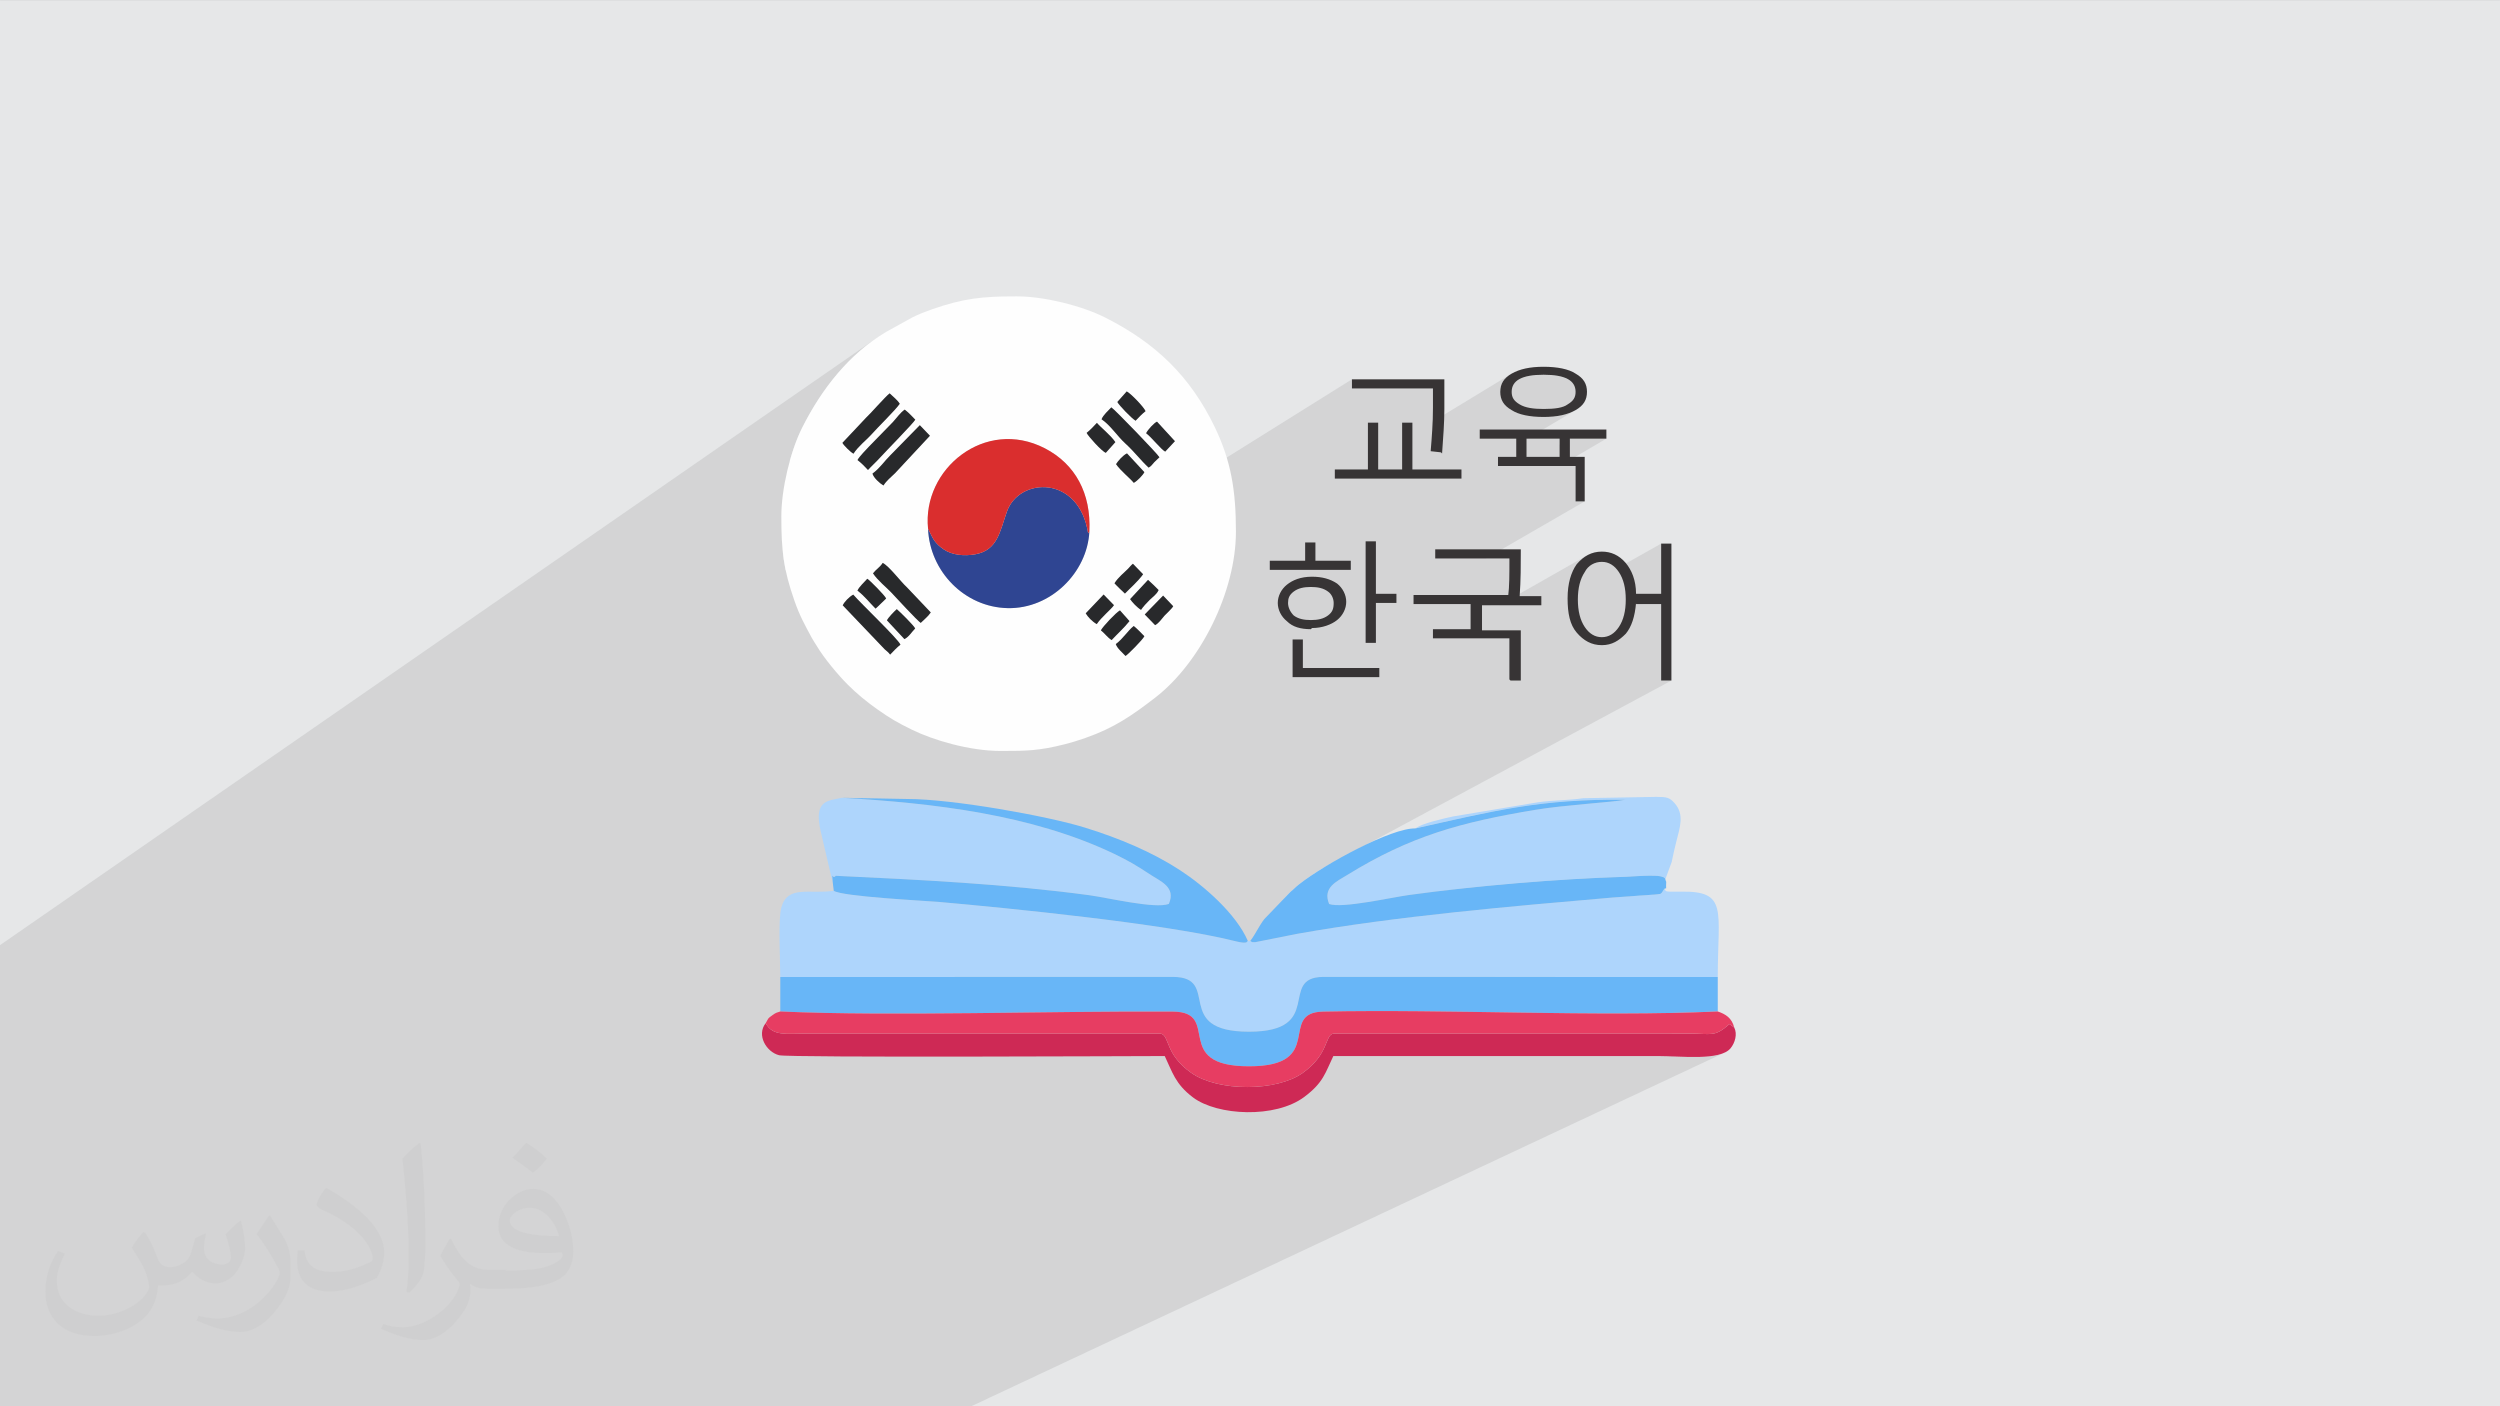
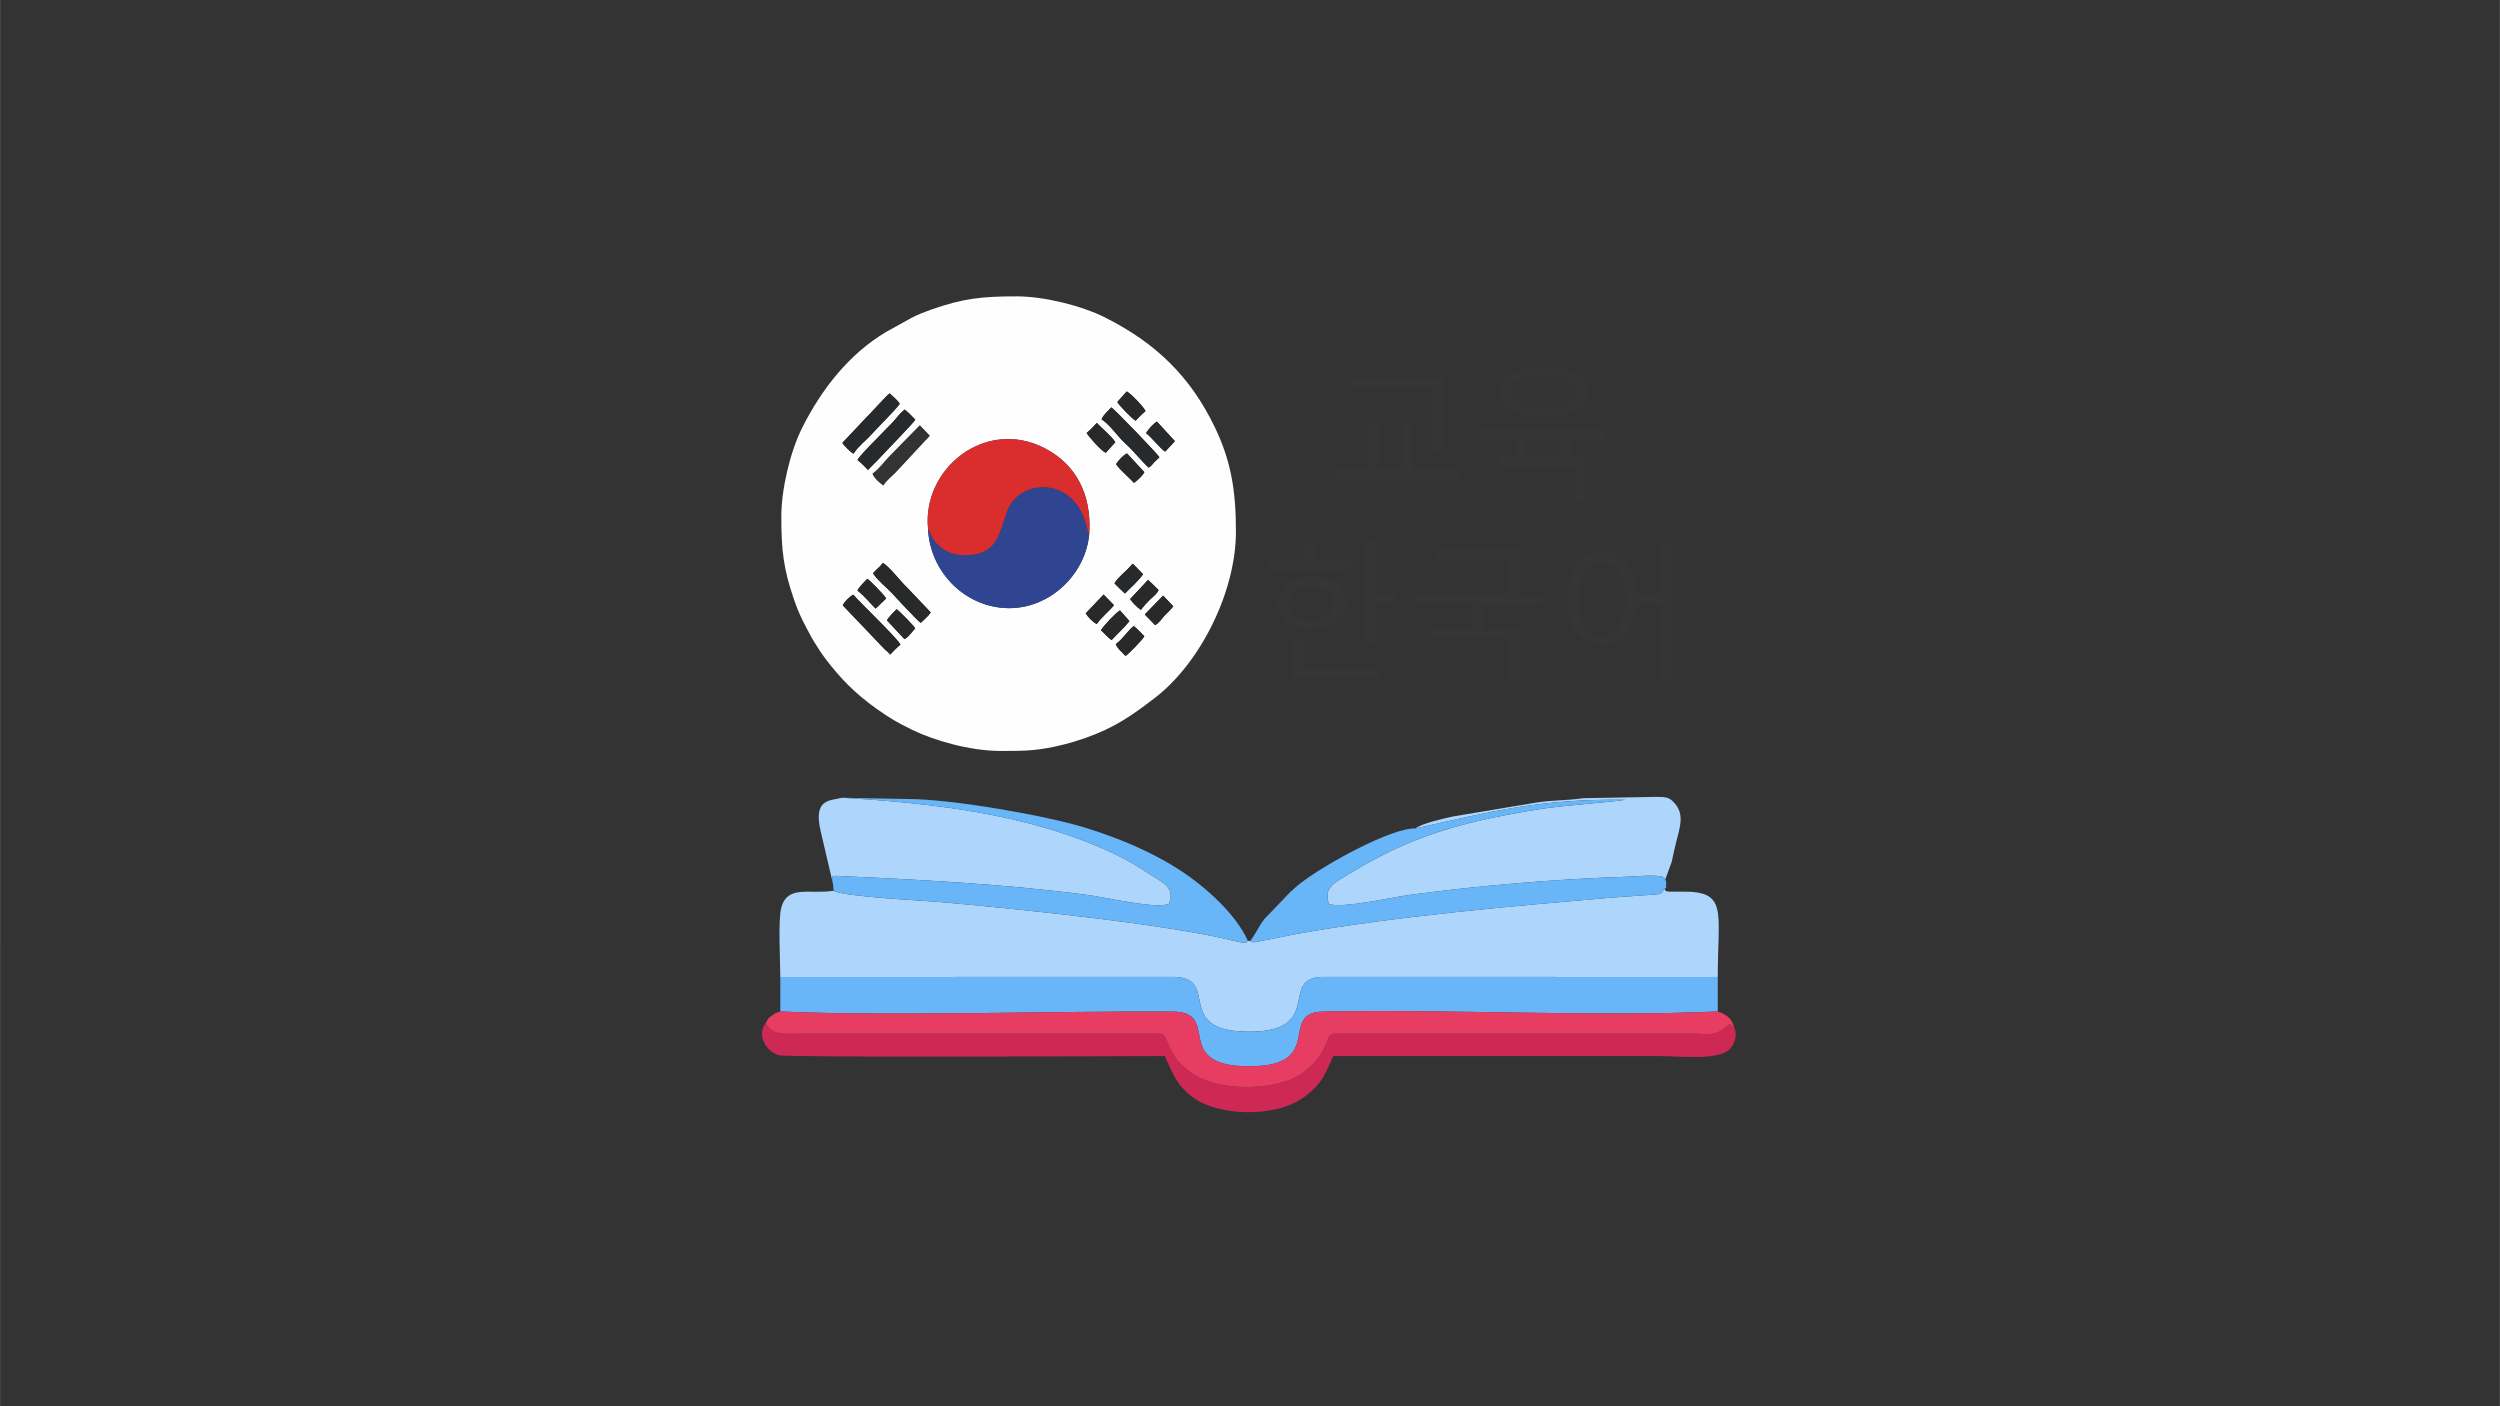
<svg xmlns="http://www.w3.org/2000/svg" xml:space="preserve" width="3.703in" height="2.083in" version="1.1" style="shape-rendering:geometricPrecision; text-rendering:geometricPrecision; image-rendering:optimizeQuality; fill-rule:evenodd; clip-rule:evenodd" viewBox="0 0 3703.33 2083.33">
  <rect x="0" y="0" width="3703.33" height="2083.33" fill="#333333" stroke="none" />
  <defs>
    <style type="text/css">
   
    .fil4 {fill:#FEFEFE}
    .fil7 {fill:#28292B}
    .fil5 {fill:#2F4592}
    .fil9 {fill:#68B6F7}
    .fil8 {fill:#AED5FC}
    .fil10 {fill:#CE2955}
    .fil6 {fill:#DA2E2E}
    .fil0 {fill:#E6E7E8}
    .fil11 {fill:#E73D62}
    .fil3 {fill:#373435;fill-rule:nonzero}
    .fil2 {fill:#373435;fill-opacity:0.031}
    .fil1 {fill:#373435;fill-opacity:0.102}
   
  </style>
  </defs>
  <g id="Layer_x0020_1">
-     <polygon class="fil0" points="-3,0.07 3706.33,0.07 3706.33,2083.26 -3,2083.26 " />
    <polygon class="fil1" points="2475.97,1008.17 1959.74,1285.95 1957.11,1287.57 1951.69,1290.99 1946.49,1294.36 1941.54,1297.66 1936.84,1300.87 1932.44,1303.99 1928.35,1307 1924.59,1309.89 1922.53,1311.55 1920.79,1313.03 1919.26,1314.4 1917.86,1315.7 1916.49,1316.98 1915.04,1318.3 1913.44,1319.7 1911.58,1321.24 1901.76,1331.47 2101.33,1224.44 2098.85,1225.85 2096.94,1227.27 2107.69,1224.85 2118.19,1222.49 2128.44,1220.18 2138.48,1217.92 2148.31,1215.72 2157.96,1213.57 2167.44,1211.49 2176.79,1209.46 2186,1207.51 2195.11,1205.61 2204.13,1203.79 2213.09,1202.03 2222,1200.35 2230.89,1198.74 2239.76,1197.2 2248.65,1195.75 2257.56,1194.37 2266.52,1193.08 2275.56,1191.87 2284.68,1190.75 2293.91,1189.72 2303.27,1188.77 2312.78,1187.92 2322.44,1187.17 2332.3,1186.5 2342.36,1185.94 2352.65,1185.48 2363.18,1185.12 2373.97,1184.87 2385.04,1184.72 2396.42,1184.69 2408.12,1184.76 2153.35,1317.65 2154.39,1317.53 2164.43,1316.42 2174.54,1315.33 2184.72,1314.28 2194.96,1313.24 2205.25,1312.23 2215.58,1311.25 2225.94,1310.3 2236.33,1309.38 2246.73,1308.48 2257.14,1307.62 2267.54,1306.8 2277.93,1306 2288.3,1305.23 2298.63,1304.5 2308.93,1303.81 2319.17,1303.15 2329.36,1302.52 2339.48,1301.94 2349.53,1301.39 2359.49,1300.88 2369.36,1300.41 2379.13,1299.98 2388.78,1299.59 2398.31,1299.24 2407.71,1298.94 2411.2,1298.8 2415.15,1298.59 2419.46,1298.32 2424.04,1298.04 2428.8,1297.77 2433.65,1297.53 2438.5,1297.34 2443.25,1297.24 2447.82,1297.25 2452.11,1297.39 2456.04,1297.69 2459.5,1298.19 2462.42,1298.89 2464.69,1299.83 2466.24,1301.04 2466.95,1302.54 2417.2,1327.63 2447.89,1325.48 2465.46,1316.65 2466.83,1316.12 2467.69,1315.97 2468.14,1315.98 2468.29,1315.96 2464.75,1317.74 2463.54,1319.63 2462.23,1321.72 2461.2,1323.08 2460.13,1323.91 2214.44,1447.29 2544.64,1447.38 2433.15,1501.22 2438.97,1501.18 2456.95,1500.95 2474.8,1500.64 2492.5,1500.24 2510.05,1499.74 2527.43,1499.13 2544.64,1498.42 2475.97,1531.18 2502,1531.18 2508.02,1531.24 2513.41,1531.39 2518.23,1531.57 2522.56,1531.76 2526.46,1531.88 2530.02,1531.92 2530.65,1531.9 2561.94,1517.07 2569.01,1522.19 2478.34,1565.06 2485.11,1565.33 2493,1565.61 2500.96,1565.81 2508.91,1565.9 2516.74,1565.81 2524.36,1565.5 2531.67,1564.91 2538.58,1564.01 2544.98,1562.74 2550.78,1561.04 2555.87,1558.88 1438.77,2083.26 1382.65,2083.26 1374.51,2083.26 1367.23,2083.26 1362.34,2083.26 1341.14,2083.26 1318.62,2083.26 1227.95,2083.26 1014.11,2083.26 948.38,2083.26 947.96,2083.26 946.57,2083.26 942.75,2083.26 941.65,2083.26 941.02,2083.26 940.44,2083.26 918.69,2083.26 898.9,2083.26 888.4,2083.26 885.45,2083.26 884.92,2083.26 867.17,2083.26 864.37,2083.26 859.9,2083.26 817.21,2083.26 807.07,2083.26 801.28,2083.26 800.38,2083.26 772.76,2083.26 732.09,2083.26 724.98,2083.26 721.78,2083.26 664.19,2083.26 644.03,2083.26 626.62,2083.26 600.54,2083.26 597.51,2083.26 567.35,2083.26 564.81,2083.26 561.6,2083.26 555.81,2083.26 554.2,2083.26 552.79,2083.26 543.85,2083.26 536.69,2083.26 523.03,2083.26 522.62,2083.26 520.56,2083.26 500.67,2083.26 499.96,2083.26 492.35,2083.26 485.67,2083.26 476.03,2083.26 371.04,2083.26 281.25,2083.26 253.87,2083.26 224.87,2083.26 208.51,2083.26 194.97,2083.26 134.65,2083.26 127.06,2083.26 125.34,2083.26 124.8,2083.26 84.92,2083.26 50.98,2083.26 -3,2083.26 -3,2046.02 -3,2036.26 -3,2029.45 -3,2029.11 -3,2028.13 -3,2026.64 -3,2019.43 -3,2012.81 -3,1996.98 -3,1996.13 -3,1964.68 -3,1937.67 -3,1930.96 -3,1906.3 -3,1855.61 -3,1841.97 -3,1831.31 -3,1802.97 -3,1798.86 -3,1794.65 -3,1791 -3,1790.92 -3,1788.3 -3,1786.19 -3,1783.73 -3,1778.72 -3,1754.75 -3,1748.71 -3,1746.36 -3,1742.78 -3,1731.63 -3,1731.54 -3,1729.88 -3,1727.47 -3,1717.43 -3,1715.72 -3,1712.72 -3,1705.81 -3,1705.5 -3,1701.78 -3,1696.94 -3,1696.89 -3,1688.6 -3,1681.4 -3,1675.47 -3,1656.93 -3,1645.91 -3,1612.55 -3,1587.67 -3,1582.02 -3,1564.75 -3,1556.17 -3,1551.03 -3,1543.82 -3,1542.16 -3,1533.46 -3,1524.31 -3,1515.97 -3,1512.65 -3,1501.51 -3,1480.47 -3,1449.21 -3,1402.14 1297.48,501.46 1292.61,504.93 1287.81,508.48 1283.11,512.15 1278.49,515.9 1273.95,519.74 1269.5,523.68 1265.12,527.7 1260.83,531.81 1256.62,536 1252.49,540.27 1248.44,544.62 1244.47,549.04 1240.58,553.54 1236.76,558.1 1233.03,562.73 1229.37,567.43 1225.78,572.19 1222.28,577 1218.84,581.88 1215.48,586.81 1212.19,591.8 1208.98,596.83 1205.84,601.91 1202.77,607.04 1199.77,612.2 1196.84,617.41 1193.98,622.65 1191.19,627.94 1188.47,633.25 1186.8,636.66 1185.15,640.18 1183.54,643.8 1181.96,647.53 1180.41,651.34 1178.91,655.24 1177.44,659.22 1176,663.26 1174.61,667.38 1173.27,671.55 1171.96,675.78 1170.7,680.05 1169.78,683.33 1317.83,582.7 1319.72,584.49 1321.74,586.32 1323.82,588.2 1325.88,590.11 1327.88,592.07 1329.74,594.06 1331.41,596.1 1332.81,598.18 1331.28,600.23 1329.4,602.55 1327.22,605.1 1324.76,607.85 1322.08,610.78 1319.22,613.85 1316.22,617.01 1313.11,620.26 1309.94,623.54 1306.76,626.83 1303.6,630.1 1300.5,633.31 1299.82,634.02 1340.19,606.8 1342.82,608.94 1345.06,610.91 1347.02,612.74 1348.77,614.48 1350.43,616.2 1352.09,617.95 1353.85,619.77 1355.8,621.71 1354.97,622.97 1353.29,625.05 1350.87,627.83 1347.83,631.2 1344.27,635.07 1340.31,639.31 1336.06,643.81 1331.63,648.48 1327.14,653.2 1326.13,654.25 1362.55,629.88 1377.51,645.54 1325.88,700.96 1323.37,703.35 1320.95,705.6 1318.64,707.75 1316.43,709.87 1314.33,712.02 1312.33,714.26 1310.46,716.64 1308.7,719.22 1159.57,817.95 1159.96,821.57 1160.92,828.72 1162.06,835.83 1163.41,842.96 1163.8,844.8 1431.04,668.96 1437.69,664.99 1444.59,661.45 1451.71,658.37 1459.05,655.76 1466.57,653.64 1474.26,652.04 1482.09,650.97 1490.06,650.46 1498.14,650.52 1506.3,651.19 1514.54,652.46 1522.82,654.38 1531.14,656.95 1539.47,660.2 1542.83,661.79 1669.06,579.83 1672.02,581.83 1675.83,585.03 1680.14,589.07 1684.59,593.58 1688.85,598.21 1692.56,602.58 1695.37,606.34 1696.94,609.13 1695.14,610.57 1693.26,612.2 1691.33,613.98 1689.38,615.85 1687.46,617.76 1685.59,619.67 1683.82,621.54 1682.17,623.3 1672.71,629.39 1676.17,632.93 1682.53,639.49 1685.55,642.64 1712.07,625.67 1713.89,624.62 1740.46,653.59 1726.02,669.07 1716,675.42 1716.37,675.85 1717.52,677.44 1716.57,678.42 1715.61,679.33 1714.64,680.2 1713.67,681.06 1712.7,681.93 1711.72,682.84 1710.72,683.82 1709.72,684.89 1708.64,686.13 1707.68,687.27 1706.79,688.32 1705.92,689.3 1705.01,690.21 1704.01,691.09 1702.86,691.94 1693.63,697.78 1695.19,699.46 1694.15,701.26 1692.63,703.35 1690.74,705.61 1688.59,707.92 1686.29,710.17 1683.94,712.22 1681.66,713.98 1612.57,757.57 1613.52,766.83 1613.93,776.95 1613.72,787.38 1612.55,798.69 1610.89,806.69 2002.68,561.93 2002.68,575.45 2122.69,575.45 2122.69,604.18 2122.67,608.3 2122.62,612.42 2122.53,616.53 2122.4,620.63 2122.25,624.65 2239.32,553.48 2235.2,556.09 2231.69,558.89 2228.78,561.89 2226.44,565.09 2224.65,568.55 2223.4,572.25 2222.66,576.24 2222.52,578.73 2250.94,561.5 2254.07,560.01 2257.57,558.72 2261.44,557.64 2265.71,556.74 2270.36,556.05 2275.4,555.56 2280.83,555.26 2286.64,555.16 2286.65,555.16 2292.46,555.26 2297.9,555.56 2302.94,556.05 2307.59,556.74 2311.85,557.64 2315.73,558.72 2319.23,560.01 2322.35,561.5 2325.09,563.18 2327.46,565.06 2329.46,567.14 2331.09,569.42 2332.36,571.9 2333.26,574.57 2333.8,577.44 2333.97,580.51 2333.81,583.53 2333.31,586.27 2332.46,588.77 2331.23,591.07 2329.6,593.22 2327.56,595.25 2325.08,597.2 2322.14,599.1 2319.37,600.85 2291.23,617.64 2294.03,617.55 2297.54,617.35 2300.94,617.07 2304.24,616.71 2307.43,616.28 2310.51,615.76 2313.49,615.17 2316.37,614.5 2319.16,613.74 2321.85,612.91 2324.45,612 2326.96,611.01 2329.39,609.94 2331.73,608.79 2333.99,607.56 2262.93,649.82 2310.32,649.82 2310.32,658.8 2325.52,649.82 2379.61,649.82 2310.46,690.39 2333.98,690.39 2333.98,742.79 2347.5,742.79 2201.21,827.31 2235.94,827.31 2235.94,831.69 2235.94,835.94 2235.93,840.07 2235.91,844.08 2235.89,847.96 2235.85,851.7 2235.8,855.31 2235.73,858.79 2235.64,862.13 2235.53,865.33 2235.39,868.38 2235.23,871.28 2235.04,874.04 2234.81,876.65 2234.55,879.1 2234.25,881.4 2207.52,896.61 2221.07,896.61 2352.37,822.02 2347.89,824.67 2343.63,827.86 2339.57,831.56 2335.69,835.76 2334.14,838.04 2332.68,840.43 2331.3,842.94 2330.01,845.58 2328.8,848.33 2327.69,851.21 2326.73,854.04 2358.28,836.18 2361.72,834.51 2365.33,833.32 2369.07,832.61 2372.86,832.37 2376.59,832.61 2380.15,833.32 2383.56,834.51 2386.8,836.18 2389.89,838.31 2392.83,840.93 2394.4,842.68 2460.76,805.33 2460.76,879.71 2433.3,894.92 2460.76,894.92 2460.76,1008.17 " />
    <path class="fil2" d="M215.02 1826.24c7,11 12,21 16,32 3,7 5,19 21,19 5,0 11,-1 17,-5 7,-3 12,-9 14,-17l6 -21 15 -7 1 1c-2,8 -3,16 -3,21 0,18 15,24 27,24 7,0 13,-4 13,-10 0,-8 -4,-23 -8,-35 7,-7 14,-14 22,-20l1 1c4,15 6,30 6,40 0,10 -4,20 -8,27 -7,14 -20,25 -36,25 -12,0 -25,-6 -34,-17l-1 0c-9,11 -22,20 -43,20l-7 0c-1,14 -4,24 -9,33 -13,25 -50,42 -85.01,42 -49,0 -73.01,-28 -73.01,-66 0,-23 8,-45 19,-60l10 4c-7,14 -12,27 -12,40 0,35 29,52 62,52 31,0 68.01,-19 75.01,-42 -3,-25 -12,-36 -26,-59 4,-7 10,-15 17,-23l1 0 0 0 0 0 2 1 0 0 0 0 0 0 0 0 0.02 -0.01zm565.05 -133.01c10,6 20,14 30,23 -6,8 -12,15 -21,21 -10,-8 -20,-15 -30,-22 7,-8 14,-15 20,-22l0 0 0 0 1 0 0 0 0 0 0 0 0 0 0 -0zm5 96.01c-17,0 -30,11 -30,19 0,17 33,23 73.01,23 -5,-20 -22,-42 -43,-42zm-37 93.01c22,0 41,-1 55,-4 16,-4 30,-12 30,-18 0,-2 0,-3 -1,-5 -9,1 -19,1 -29,1 -29,0 -52,-7 -61,-23 -2,-5 -4,-10 -4,-16 0,-16 7,-32 19,-42 10,-9 21,-14 33,-14 20,0 37,16 48,42 6,14 11,30 11,51 0,14 -4,25 -12,34 -16,15 -45,21 -90.01,21l-20 0 0 0 -5 0c-11,0 -19,-2 -25,-7l-1 0c0,3 1,5 1,7 0,10 -3,23 -10,33 -20,30 -42,43 -60,43 -19,0 -42,-7 -63,-17l4 -7c7,3 16,5 29,5 34,0 78.01,-33 84.01,-64 -1,-3 -4,-6 -7,-10 -10,-12 -16,-22 -22,-32 5,-10 10,-18 14,-25l2 0c14,29 28,46 57,46l5 0 0 0 21 0 0 0 0 0 -3 1 0 0 0 0 0 0 0 0 -0 -0zm-146.01 31c2,-14 3,-29 3,-43l0 -21c0,-39 -5,-96.01 -9,-133.01 7,-8 17,-17 25,-23l2 1c5,47 7,101.01 7,151.01 0,13 -1,26 -2,35 -1,12 -8,21 -22,35l-3 -1 0 0 0 0 -1 -1 0 0 0 0 0 0 0 0 -0 0zm-151.02 -62.01c1,18 10,33 41,33 20,0 36,-5 55,-14 3,-1 5,-3 5,-5 0,-12 -9,-27 -24,-41 -14,-13 -34,-25 -51,-32 -6,-3 -8,-5 -8,-8 0,-5 7,-16 13,-24l2 0c20,11 43,27 60,44 15,16 25,33 25,51 0,13 -4,26 -11,38 -22,11 -46,20 -70.01,20 -29,0 -48,-14 -48,-45 0,-3 0,-9 1,-16l10 0 0 0 0 0 0 -1 0 0 0 0 0 0 0 0 0 0zm-52 -52l18 29c7,11 13,22 13,41l0 24c0,19 -12,39 -32,60 -15,14 -29,20 -42,20 -19,0 -40,-6 -65,-17l3 -7c8,2 17,4 28,4 36,0 72.01,-26 89.01,-58 2,-4 3,-7 3,-9 0,-4 -2,-8 -4,-11 -9,-17 -19,-33 -30,-47 6,-9 12,-18 18,-27l1 0 0 -2 0 0 0 0 0 0 0 0 0 -0z" />
    <g id="_2167091760432">
      <g>
        <g>
          <path class="fil3" d="M2038.17 894.92l0 57.47 -15.21 0 0 -150.44 15.21 0 0 77.76 30.42 0 0 13.52 -30.42 0 0 1.69zm-157.2 -50.71l0 -13.52 52.4 0 0 -27.04 15.21 0 0 27.04 52.4 0 0 13.52 -120.02 0zm60.85 87.89c-15.21,0 -27.04,-3.38 -35.49,-11.83 -8.45,-6.76 -13.52,-16.9 -13.52,-27.04 0,-10.14 5.07,-20.28 13.52,-27.04 8.45,-6.76 20.28,-11.83 37.19,-11.83 15.21,0 27.04,3.38 37.18,10.14 8.45,6.76 13.52,16.9 13.52,27.04 0,10.14 -5.07,20.28 -13.52,27.04 -8.45,6.76 -21.97,11.83 -37.18,11.83l-1.69 1.69zm0 -62.54c-10.14,0 -18.59,1.69 -25.35,6.76 -6.76,5.07 -8.45,10.14 -8.45,16.91 0,6.76 3.38,13.52 8.45,18.59 6.76,5.07 15.21,6.76 25.35,6.76 10.14,0 18.59,-1.69 25.35,-6.76 6.76,-5.07 8.45,-10.14 8.45,-18.59 0,-6.76 -3.38,-13.52 -8.45,-16.91 -6.76,-5.07 -15.21,-6.76 -25.35,-6.76zm-27.04 133.54l0 -55.78 15.21 0 0 42.26 113.26 0 0 13.52 -130.16 0 1.69 0zm321.16 3.38l0 -60.85 -113.25 0 0 -13.52 55.78 0 0 -37.18 -84.52 0 0 -13.52 140.3 0c1.69,-11.83 1.69,-30.42 1.69,-54.09l-109.87 0 0 -13.52 126.78 0c0,23.66 0,45.64 -1.69,69.3l32.11 0 0 13.52 -87.9 0 0 37.19 57.47 0 0 74.37 -15.21 0 -1.7 -1.69zm187.63 -113.25c-1.69,20.28 -6.76,35.5 -15.21,45.64 -10.14,10.14 -20.28,16.9 -35.5,16.9 -15.21,0 -27.04,-6.76 -37.18,-18.59 -10.14,-11.83 -13.52,-28.73 -13.52,-50.71 0,-21.97 5.07,-38.88 13.52,-50.71 10.14,-11.83 21.97,-18.59 37.18,-18.59 13.52,0 25.35,5.07 35.5,16.9 8.45,10.14 15.21,25.35 15.21,45.64l37.19 0 0 -74.37 15.21 0 0 202.84 -15.21 0 0 -113.25 -37.19 0 0 -1.69zm-50.71 -60.85c-10.14,0 -20.28,5.07 -25.35,15.21 -6.76,10.14 -10.14,23.67 -10.14,40.57 0,16.9 3.38,30.43 10.14,40.57 6.76,10.14 15.21,15.21 25.35,15.21 10.14,0 18.59,-5.07 25.35,-15.21 6.76,-10.14 10.14,-23.66 10.14,-40.57 0,-16.9 -3.38,-30.42 -10.14,-40.57 -6.76,-10.14 -15.21,-15.21 -25.35,-15.21z" />
          <path class="fil3" d="M2134.52 670.11l-15.21 -1.69c1.69,-20.28 3.38,-42.26 3.38,-64.23l0 -28.73 -120.02 0 0 -13.52 136.92 0 0 43.95c0,20.28 -1.69,42.26 -3.38,65.93l-1.69 -1.7zm-157.2 38.87l0 -13.52 49.02 0 0 -69.3 15.21 0 0 69.3 35.49 0 0 -69.3 15.21 0 0 69.3 72.69 0 0 13.52 -187.63 0 0.01 0zm309.33 -91.28c-20.28,0 -37.18,-3.38 -47.33,-10.14 -11.83,-6.76 -16.9,-15.21 -16.9,-27.04 0,-11.83 5.07,-20.28 16.9,-27.04 11.83,-6.76 27.04,-10.14 47.33,-10.14 20.28,0 37.19,3.38 47.33,10.14 11.83,6.76 16.9,15.21 16.9,27.04 0,11.83 -5.07,20.28 -16.9,27.04 -11.83,6.76 -27.04,10.14 -47.33,10.14zm0 -62.54c-32.11,0 -47.33,8.45 -47.33,25.35 0,8.45 3.38,13.52 11.83,18.59 8.45,5.07 20.28,6.76 35.5,6.76 16.9,0 28.73,-1.69 35.49,-6.76 8.45,-5.07 11.83,-10.14 11.83,-18.59 0,-16.9 -15.21,-25.35 -47.33,-25.35l0.01 0zm47.33 187.63l0 -52.41 -114.94 0 0 -13.52 27.04 0 0 -27.04 -54.09 0 0 -13.52 187.63 0 0 13.52 -54.09 0 0 27.04 21.97 0 0 65.93 -15.21 0 1.7 0zm-23.66 -65.93l0 -27.04 -49.02 0 0 27.04 49.02 0z" />
        </g>
        <g>
          <path class="fil4" d="M1667.22 971.77c-4.24,-4.82 -12.15,-10.89 -14.37,-17.58 11.39,-8.52 17.18,-19.31 26.57,-26.81 4.46,3.46 11.73,10.99 15.76,15.15 -2.26,4.99 -24.82,27.71 -27.96,29.25zm-20.56 -23.53c-6.85,-4.5 -10.43,-10.28 -15.9,-14.42 2.74,-5.47 22.07,-26.19 28.27,-29.57l14.07 15.88c-8.25,10.37 -17.31,18.3 -26.44,28.11zm-332.81 -29.2c1.83,-4.19 11.23,-13.69 14.57,-16.61 4.39,3.59 24.88,23.85 27.26,28.53 -5.18,5.25 -9.29,12.56 -15.96,15.83l-25.86 -27.75zm397.27 7.07l-15.37 -15.83 27.2 -27.94 14.96 15.74c-1.9,3.65 -9.57,10.27 -12.85,13.93 -4.43,4.95 -8.27,11.12 -13.94,14.1zm-462.79 -29.35c2.5,-5.17 9.17,-12.29 15.57,-15.87 11.72,13.59 66.3,65.48 69.94,74.13 -4.75,3.66 -11.27,10.48 -15.29,14.74 -2.35,-3.19 -4.35,-4.75 -8.01,-7.82l-62.2 -65.18zm376.3 27.82c-6.81,-3.9 -13.19,-10.59 -16.33,-15.98l26.52 -27.85 15.3 15.78c-3.56,5.63 -18.73,17.79 -25.49,28.06zm65.61 -21.14c-5.57,-3.19 -13.3,-11.46 -16.19,-15.89l26.56 -28.49c4.7,4.01 11.25,10.63 15.65,15.05 -2.82,6.37 -7.76,9.24 -13.19,14.57 -3.98,3.92 -10.03,10.39 -12.83,14.76zm-405.56 -46.04c3.3,1.75 26.46,25.14 27.93,29.24 -4.79,4.34 -11.09,11.09 -15.68,14.96 -9.13,-8.98 -15.9,-18.3 -26.82,-26.67 2.74,-6.05 10.52,-12.8 14.56,-17.53zm381.7 21.93c-0.97,-0.69 -14.35,-13.68 -15.48,-15.27 5.64,-9.06 14.56,-15.81 20.27,-21.68 2.81,-2.89 4.07,-4.91 7.04,-7.24l15.09 15.58c-8.71,11.78 -18.8,20.1 -26.93,28.61zm-373.24 -30.02c4.66,-5.94 10.39,-9.02 14.42,-15.44 10,5.28 26.51,27.71 35.74,36.09l35.41 37.31c-3.93,6.02 -9.69,10.27 -14.87,15.5 -5.46,-3.7 -37.72,-38.76 -43.87,-45.31 -6.44,-6.86 -20.16,-17.81 -26.84,-28.16zm81.57 -66.13c-8.97,-88.26 84.43,-164.94 173.07,-119.04 45.17,23.39 68.64,66.78 65.93,123.24 -3.14,60.8 -57.11,114.82 -120.98,113.52 -63.94,-1.3 -115.48,-54.43 -118.03,-117.71zm278.5 -95.56c2.39,-4.11 10.3,-13.33 16.24,-15.96l25.73 27.8c-2.06,4.29 -10.33,12.97 -15.65,15.85 -5.81,-7.07 -19.59,-17.85 -26.32,-27.69zm-360.83 13.99c11.43,-8.48 17.71,-18.65 26.6,-27.32l43.55 -44.42 14.96 15.65 -51.63 55.43c-6.83,6.62 -12.65,11.06 -17.18,18.25 -5.6,-3.15 -14.65,-11.48 -16.31,-17.6zm317.25 -60.32c4.55,-3.49 11.53,-10.65 15.23,-14.86 5.17,6.36 20.38,18.12 27.33,28.56l-14.15 15.82c-5.95,-2.14 -26.16,-24.63 -28.41,-29.52zm88.14 0.53c2.2,-5.01 11.86,-15.41 16.1,-17.2l26.57 28.96 -14.44 15.49c-6.67,-3.82 -20.23,-21.39 -28.23,-27.25zm-427.57 39.69c2.71,-5.28 13.09,-15.56 17.33,-20.25l35.05 -35.93c5.56,-6.05 11.04,-14.08 17.6,-18.54 7.64,6.02 10.05,9.51 15.62,14.92 -1.98,4.35 -44.96,48.17 -52.56,56.61 -5.69,6.31 -12.05,11.91 -17.51,17.93 -4.36,-4.86 -10,-10.45 -15.53,-14.73zm361.55 -60.41c2.42,-6.23 10.31,-13.19 14.46,-17.62 4.15,2.16 68.9,69.23 71.3,73.96 -2.55,2.73 -5.11,4.44 -7.8,7.45 -3.09,3.46 -4.31,5.65 -8.2,7.88 -12.18,-11.28 -21.07,-23.54 -34.62,-35.88 -11.86,-10.8 -21.65,-26.57 -35.14,-35.79zm-348.71 -2.45c5.1,-4.37 28.76,-31.47 34.78,-35.94 4.85,4.71 11.64,9.88 14.98,15.48 -7.15,10.16 -30.98,33.12 -43.22,46.76 -6.11,6.81 -18.15,16.03 -25.35,27.17 -4.4,-2.29 -14.45,-12.3 -16.39,-16.05l35.2 -37.41zm386.02 -38.82c6.46,3.41 25.66,23.5 27.87,29.3 -4.65,3.56 -10.57,9.63 -14.76,14.18 -6.58,-4.16 -24.27,-22.69 -27.06,-27.76l13.95 -15.71zm-511.71 185.4c0,50.08 3.09,77.85 19.22,124.15 7.84,22.49 14.99,35.36 25.95,55.61 2.54,4.69 4.88,7.82 7.51,12.22 10.8,18.08 31.24,42.54 45.65,56.95 13.65,13.65 27.98,25.41 43.72,36.51 19.76,13.94 29.29,19.43 51.29,30.26 31.15,15.35 85.22,31.55 131.56,31.55l1.78 0c37.13,-0.01 54.9,-0.34 92.41,-9.72 11.32,-2.83 20.7,-5.82 31.27,-9.5 43.15,-15.04 69.63,-33.66 103.41,-59.7 67.47,-52 119.69,-157.44 119.69,-245.97 0,-60.73 -7.17,-104.48 -31.11,-154.35 -36.43,-75.86 -87.89,-125.11 -162.24,-162.65 -35.56,-17.96 -91.2,-31.56 -131.54,-31.56 -50.7,0 -78.36,2.81 -125.47,19.22 -9.39,3.27 -20.37,7.61 -28.88,11.9l-38.95 21.56c-55.24,32.99 -95.5,84.72 -124.15,141.55 -18.03,35.76 -31.12,91.51 -31.12,131.98z" />
          <path class="fil5" d="M1374.72 783.19c2.55,63.28 54.09,116.41 118.03,117.71 63.87,1.3 117.84,-52.72 120.98,-113.52l-1.89 2.57c-13.61,-86.95 -102.12,-82.86 -120.14,-32.38 -10.67,29.89 -13.85,57.53 -46.91,63.56 -16.83,3.07 -34.85,1 -46.75,-7.21 -13.49,-9.3 -15.51,-14.72 -23.3,-30.74z" />
          <path class="fil6" d="M1374.72 783.19c7.79,16.02 9.81,21.44 23.3,30.74 11.9,8.2 29.92,10.28 46.75,7.21 33.06,-6.03 36.24,-33.67 46.91,-63.56 18.02,-50.48 106.53,-54.57 120.14,32.38l1.89 -2.57c2.71,-56.46 -20.77,-99.85 -65.93,-123.24 -88.64,-45.9 -182.04,30.78 -173.07,119.04z" />
          <path class="fil7" d="M1631.76 621.1c13.49,9.22 23.28,25 35.14,35.79 13.55,12.34 22.44,24.61 34.62,35.88 3.89,-2.22 5.11,-4.42 8.2,-7.88 2.69,-3.01 5.25,-4.72 7.8,-7.45 -2.4,-4.74 -67.16,-71.8 -71.3,-73.96 -4.15,4.43 -12.04,11.39 -14.46,17.62z" />
          <path class="fil7" d="M1270.21 681.51c5.53,4.28 11.17,9.87 15.53,14.73 5.46,-6.02 11.82,-11.61 17.51,-17.93 7.6,-8.44 50.58,-52.26 52.56,-56.61 -5.57,-5.41 -7.98,-8.89 -15.62,-14.92 -6.56,4.46 -12.04,12.49 -17.6,18.54l-35.05 35.93c-4.24,4.69 -14.61,14.96 -17.33,20.25z" />
          <path class="fil7" d="M1310.53 961.94c3.66,3.07 5.66,4.63 8.01,7.82 4.02,-4.26 10.54,-11.08 15.29,-14.74 -3.64,-8.65 -58.22,-60.54 -69.94,-74.13 -6.4,3.57 -13.07,10.69 -15.57,15.87l62.2 65.18z" />
          <path class="fil7" d="M1247.85 656.06c1.94,3.75 11.99,13.76 16.39,16.05 7.2,-11.14 19.24,-20.36 25.35,-27.17 12.24,-13.64 36.07,-36.6 43.22,-46.76 -3.35,-5.59 -10.13,-10.77 -14.98,-15.48 -6.02,4.48 -29.68,31.57 -34.78,35.94l-35.2 37.41z" />
-           <path class="fil7" d="M1292.39 701.62c1.65,6.12 10.7,14.44 16.31,17.6 4.53,-7.19 10.35,-11.63 17.18,-18.25l51.63 -55.43 -14.96 -15.65 -43.55 44.42c-8.89,8.67 -15.17,18.84 -26.6,27.32z" />
          <path class="fil7" d="M1293.15 849.32c6.68,10.35 20.39,21.3 26.84,28.16 6.15,6.55 38.41,41.61 43.87,45.31 5.18,-5.23 10.93,-9.48 14.87,-15.5l-35.41 -37.31c-9.24,-8.38 -25.74,-30.81 -35.74,-36.09 -4.04,6.42 -9.76,9.5 -14.42,15.44z" />
          <path class="fil7" d="M1609.65 641.3c2.24,4.9 22.46,27.39 28.41,29.52l14.15 -15.82c-6.95,-10.44 -22.15,-22.2 -27.33,-28.56 -3.7,4.2 -10.69,11.37 -15.23,14.86z" />
          <path class="fil7" d="M1667.22 971.77c3.14,-1.54 25.7,-24.26 27.96,-29.25 -4.03,-4.16 -11.3,-11.68 -15.76,-15.15 -9.4,7.51 -15.18,18.3 -26.57,26.81 2.22,6.69 10.13,12.76 14.37,17.58z" />
          <path class="fil7" d="M1339.7 946.79c6.68,-3.27 10.79,-10.58 15.96,-15.83 -2.38,-4.68 -22.86,-24.94 -27.26,-28.53 -3.34,2.92 -12.74,12.42 -14.57,16.61l25.86 27.75z" />
          <path class="fil7" d="M1653.22 687.63c6.73,9.83 20.51,20.61 26.32,27.69 5.31,-2.88 13.59,-11.56 15.65,-15.85l-25.73 -27.8c-5.94,2.63 -13.85,11.86 -16.24,15.96z" />
          <path class="fil7" d="M1697.79 641.83c8,5.86 21.57,23.43 28.23,27.25l14.44 -15.49 -26.57 -28.96c-4.24,1.8 -13.91,12.2 -16.1,17.2z" />
          <path class="fil7" d="M1646.66 948.24c9.13,-9.81 18.19,-17.74 26.44,-28.11l-14.07 -15.88c-6.2,3.37 -25.52,24.1 -28.27,29.57 5.47,4.14 9.05,9.93 15.9,14.42z" />
          <path class="fil7" d="M1655.11 595.54c2.79,5.08 20.48,23.6 27.06,27.76 4.19,-4.55 10.11,-10.61 14.76,-14.18 -2.21,-5.8 -21.42,-25.89 -27.87,-29.3l-13.95 15.71z" />
          <path class="fil7" d="M1666.39 879.34c8.13,-8.51 18.22,-16.83 26.93,-28.61l-15.09 -15.58c-2.97,2.33 -4.24,4.35 -7.04,7.24 -5.71,5.87 -14.63,12.62 -20.27,21.68 1.13,1.59 14.5,14.58 15.48,15.27z" />
          <path class="fil7" d="M1284.69 857.41c-4.04,4.74 -11.83,11.48 -14.56,17.53 10.92,8.37 17.69,17.69 26.82,26.67 4.59,-3.87 10.89,-10.62 15.68,-14.96 -1.47,-4.1 -24.64,-27.49 -27.93,-29.24z" />
          <path class="fil7" d="M1690.24 903.45c2.8,-4.36 8.84,-10.84 12.83,-14.76 5.43,-5.34 10.37,-8.2 13.19,-14.57 -4.39,-4.42 -10.94,-11.04 -15.65,-15.05l-26.56 28.49c2.89,4.43 10.61,12.7 16.19,15.89z" />
          <path class="fil7" d="M1711.11 926.11c5.67,-2.98 9.5,-9.15 13.94,-14.1 3.28,-3.66 10.95,-10.28 12.85,-13.93l-14.96 -15.74 -27.2 27.94 15.37 15.83z" />
          <path class="fil7" d="M1624.63 924.59c6.76,-10.27 21.93,-22.43 25.49,-28.06l-15.3 -15.78 -26.52 27.85c3.14,5.39 9.52,12.08 16.33,15.98z" />
        </g>
      </g>
      <g>
        <path class="fil8" d="M1852.08 1393.91l-3.61 0c-1.7,0.93 0.45,5.19 -19.53,0.15 -101.59,-25.59 -334.66,-48.76 -438.63,-57.96 -17.5,-1.55 -143.3,-7.81 -155.29,-16.5 -35.77,5.53 -67.89,-8.88 -77.52,24.2 -5.27,18.08 -1.66,80.22 -1.66,103.58l581.85 -0.15c72.48,0.25 -2.14,81.15 112.55,81.15 113.25,0 42.57,-80.38 109.59,-81.16l584.81 0.16c0,-98.95 15.64,-127.82 -54.91,-126.44 -28.38,0.56 -20.35,-0.89 -24.28,-4.3 -6.23,9.31 -2.38,7.15 -16.76,8.78l-59.39 4.17c-149.58,12.93 -320.78,27.57 -467.36,53.74l-62.63 12.45c-7.67,-0.37 -2.62,0.63 -7.23,-1.87z" />
        <path class="fil9" d="M1155.83 1498.42c167.11,7.57 400.74,-0.98 581.83,0.22 72.81,0.48 -3.7,81.01 112.57,81.01 115.18,0 41.94,-79.61 109.58,-81.02 187.89,-3.91 402.23,8.07 584.82,-0.21l0 -51.04 -584.81 -0.16c-67.03,0.78 3.66,81.16 -109.59,81.16 -114.69,0 -40.07,-80.89 -112.55,-81.15l-581.85 0.15 0 51.04z" />
        <path class="fil10" d="M2569.01 1522.19l-7.07 -5.12c-22.19,19.68 -26.02,14.15 -59.94,14.11l-526.89 -0c-12.95,2.82 -6.16,30.21 -45.16,58.18 -38.93,27.92 -125.56,28.18 -165.44,-0.08 -39.38,-27.9 -31.57,-55.16 -45.24,-58.1l-526.89 0c-27.13,0.04 -48.02,4.2 -58.2,-15.44 -13.93,17.66 0.94,42.64 19.83,47.51 14.82,3.82 542.5,1.22 571.36,1.22 11.11,23.15 15.32,41.39 42.09,61.45 35.99,26.96 121.7,31.22 164.64,-0.91 28.39,-21.24 31.07,-35.69 43,-60.55l481.21 0c33.74,0 91.64,7.41 107.27,-11.52 6.61,-8.01 10.39,-21.11 5.42,-30.76z" />
        <path class="fil8" d="M2096.94 1227.27c116.2,-25.99 184.62,-43.89 311.18,-42.51 -20.97,3.87 -90.11,7.67 -133.85,14.96 -110.56,18.41 -184.88,38.81 -278.22,96.31 -15.92,9.81 -37.22,18.7 -27.15,43.19 18.79,6.98 91.52,-9.61 118.16,-13.29 97.83,-13.53 221.1,-23.98 320.66,-26.98 17.24,-0.52 57.78,-5.22 59.24,3.6l9.43 -25.64c2.5,-12.09 4.37,-20.52 6.73,-29.8 5.48,-21.53 12.38,-40.66 -2.44,-57.23 -7.49,-8.37 -11.16,-9.34 -27.19,-9.36l-108.09 1.96c-22.78,3.38 -44.28,2.82 -67.06,6.04l-125.3 20.89c-11.64,2.56 -47.53,10.31 -56.09,17.87z" />
        <path class="fil11" d="M1134.18 1515.74c10.18,19.65 31.07,15.48 58.2,15.44l526.89 -0c13.67,2.94 5.86,30.2 45.24,58.1 39.88,28.26 126.52,28 165.44,0.08 39,-27.97 32.2,-55.36 45.16,-58.18l526.89 0c33.91,0.04 37.75,5.57 59.94,-14.11l7.07 5.12c-3.58,-14.19 -12.62,-19.74 -24.37,-23.77 -182.59,8.28 -396.94,-3.69 -584.82,0.21 -67.64,1.41 5.6,81.02 -109.58,81.02 -116.27,0 -39.76,-80.53 -112.57,-81.01 -181.09,-1.2 -414.73,7.35 -581.83,-0.22 -5.61,1.93 -5.83,1.31 -11.7,5.52 -7.74,5.55 -5.13,3.7 -9.95,11.8z" />
        <path class="fil8" d="M1233.7 1308.63c-1.65,-21.16 -1.21,-4.57 4.36,-11.18 124.08,5.8 251.72,12.09 374.87,28.65 27.76,3.74 98.5,20.73 118.52,12.99 10.96,-25.15 -12.38,-33.34 -28.81,-44.31 -17.87,-11.92 -31.83,-20.14 -52.33,-29.93 -122.22,-58.38 -267.27,-75.05 -403.11,-83.01 -19.17,4.67 -43.28,1.7 -31.14,51.24l17.64 75.54z" />
        <path class="fil9" d="M1233.7 1308.63l1.31 10.97c11.99,8.69 137.8,14.95 155.29,16.5 103.96,9.2 337.03,32.37 438.63,57.96 19.98,5.03 17.82,0.78 19.53,-0.15 -17.32,-40.02 -64.51,-81.38 -100.52,-104.81 -41.23,-26.84 -89.6,-47.22 -140.96,-63.09 -55.76,-17.24 -195.54,-42.26 -262.22,-42.35l-97.56 -1.81c135.84,7.96 280.89,24.63 403.11,83.01 20.49,9.79 34.46,18.01 52.33,29.93 16.44,10.97 39.77,19.16 28.81,44.31 -20.02,7.74 -90.76,-9.26 -118.52,-12.99 -123.15,-16.56 -250.79,-22.84 -374.87,-28.65 -5.57,6.61 -6.02,-9.98 -4.36,11.18z" />
        <path class="fil9" d="M2096.94 1227.27c-35.05,-1.28 -134.12,52.57 -172.35,82.62 -5.99,4.7 -7.62,7 -13.01,11.36l-38.79 40.39c-8.39,11.04 -12.65,21.72 -20.71,32.27 4.61,2.5 -0.44,1.5 7.23,1.87l62.63 -12.45c146.58,-26.17 317.78,-40.81 467.36,-53.74l59.39 -4.17c14.38,-1.63 10.53,0.53 16.76,-8.78 4.45,-2.08 2.23,2.02 2.64,-5.33 0.47,-8.35 0.08,-3.17 -1.15,-8.77 -1.46,-8.82 -42,-4.12 -59.24,-3.6 -99.56,3 -222.83,13.45 -320.66,26.98 -26.64,3.69 -99.37,20.27 -118.16,13.29 -10.07,-24.49 11.23,-33.38 27.15,-43.19 93.35,-57.51 167.66,-77.91 278.22,-96.31 43.74,-7.28 112.88,-11.08 133.85,-14.96 -126.56,-1.38 -194.98,16.52 -311.18,42.51z" />
      </g>
    </g>
  </g>
</svg>